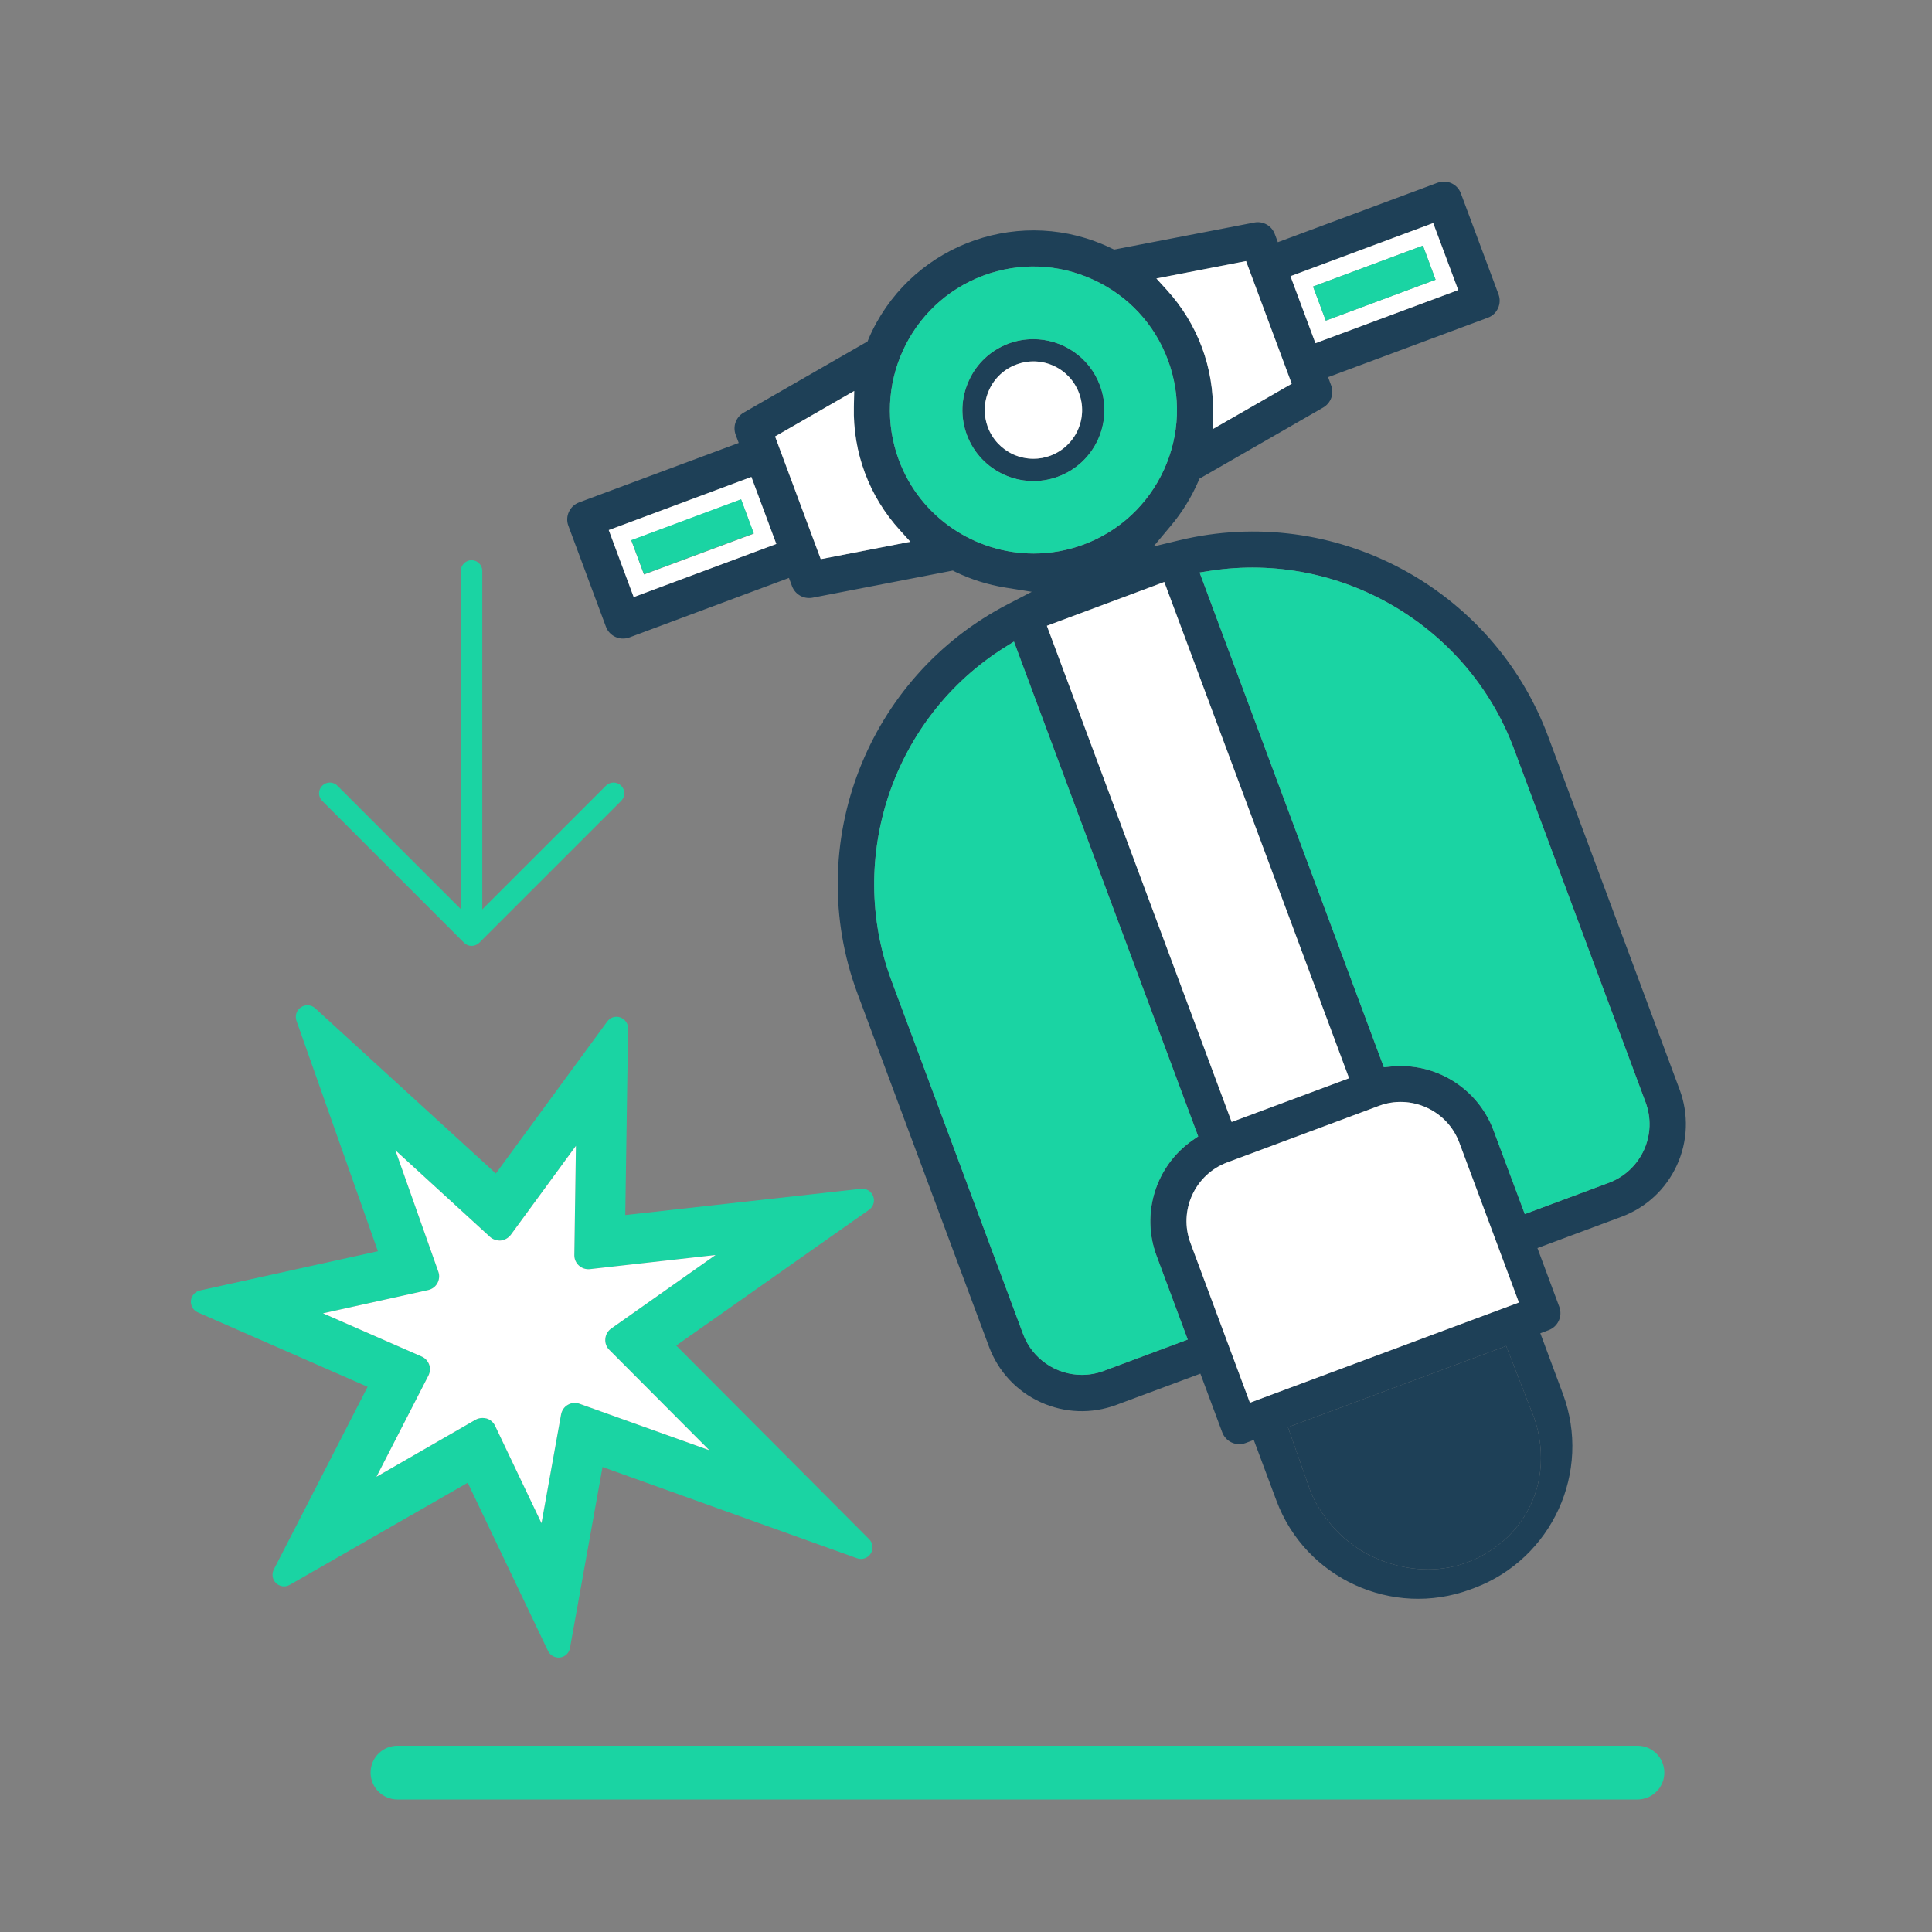
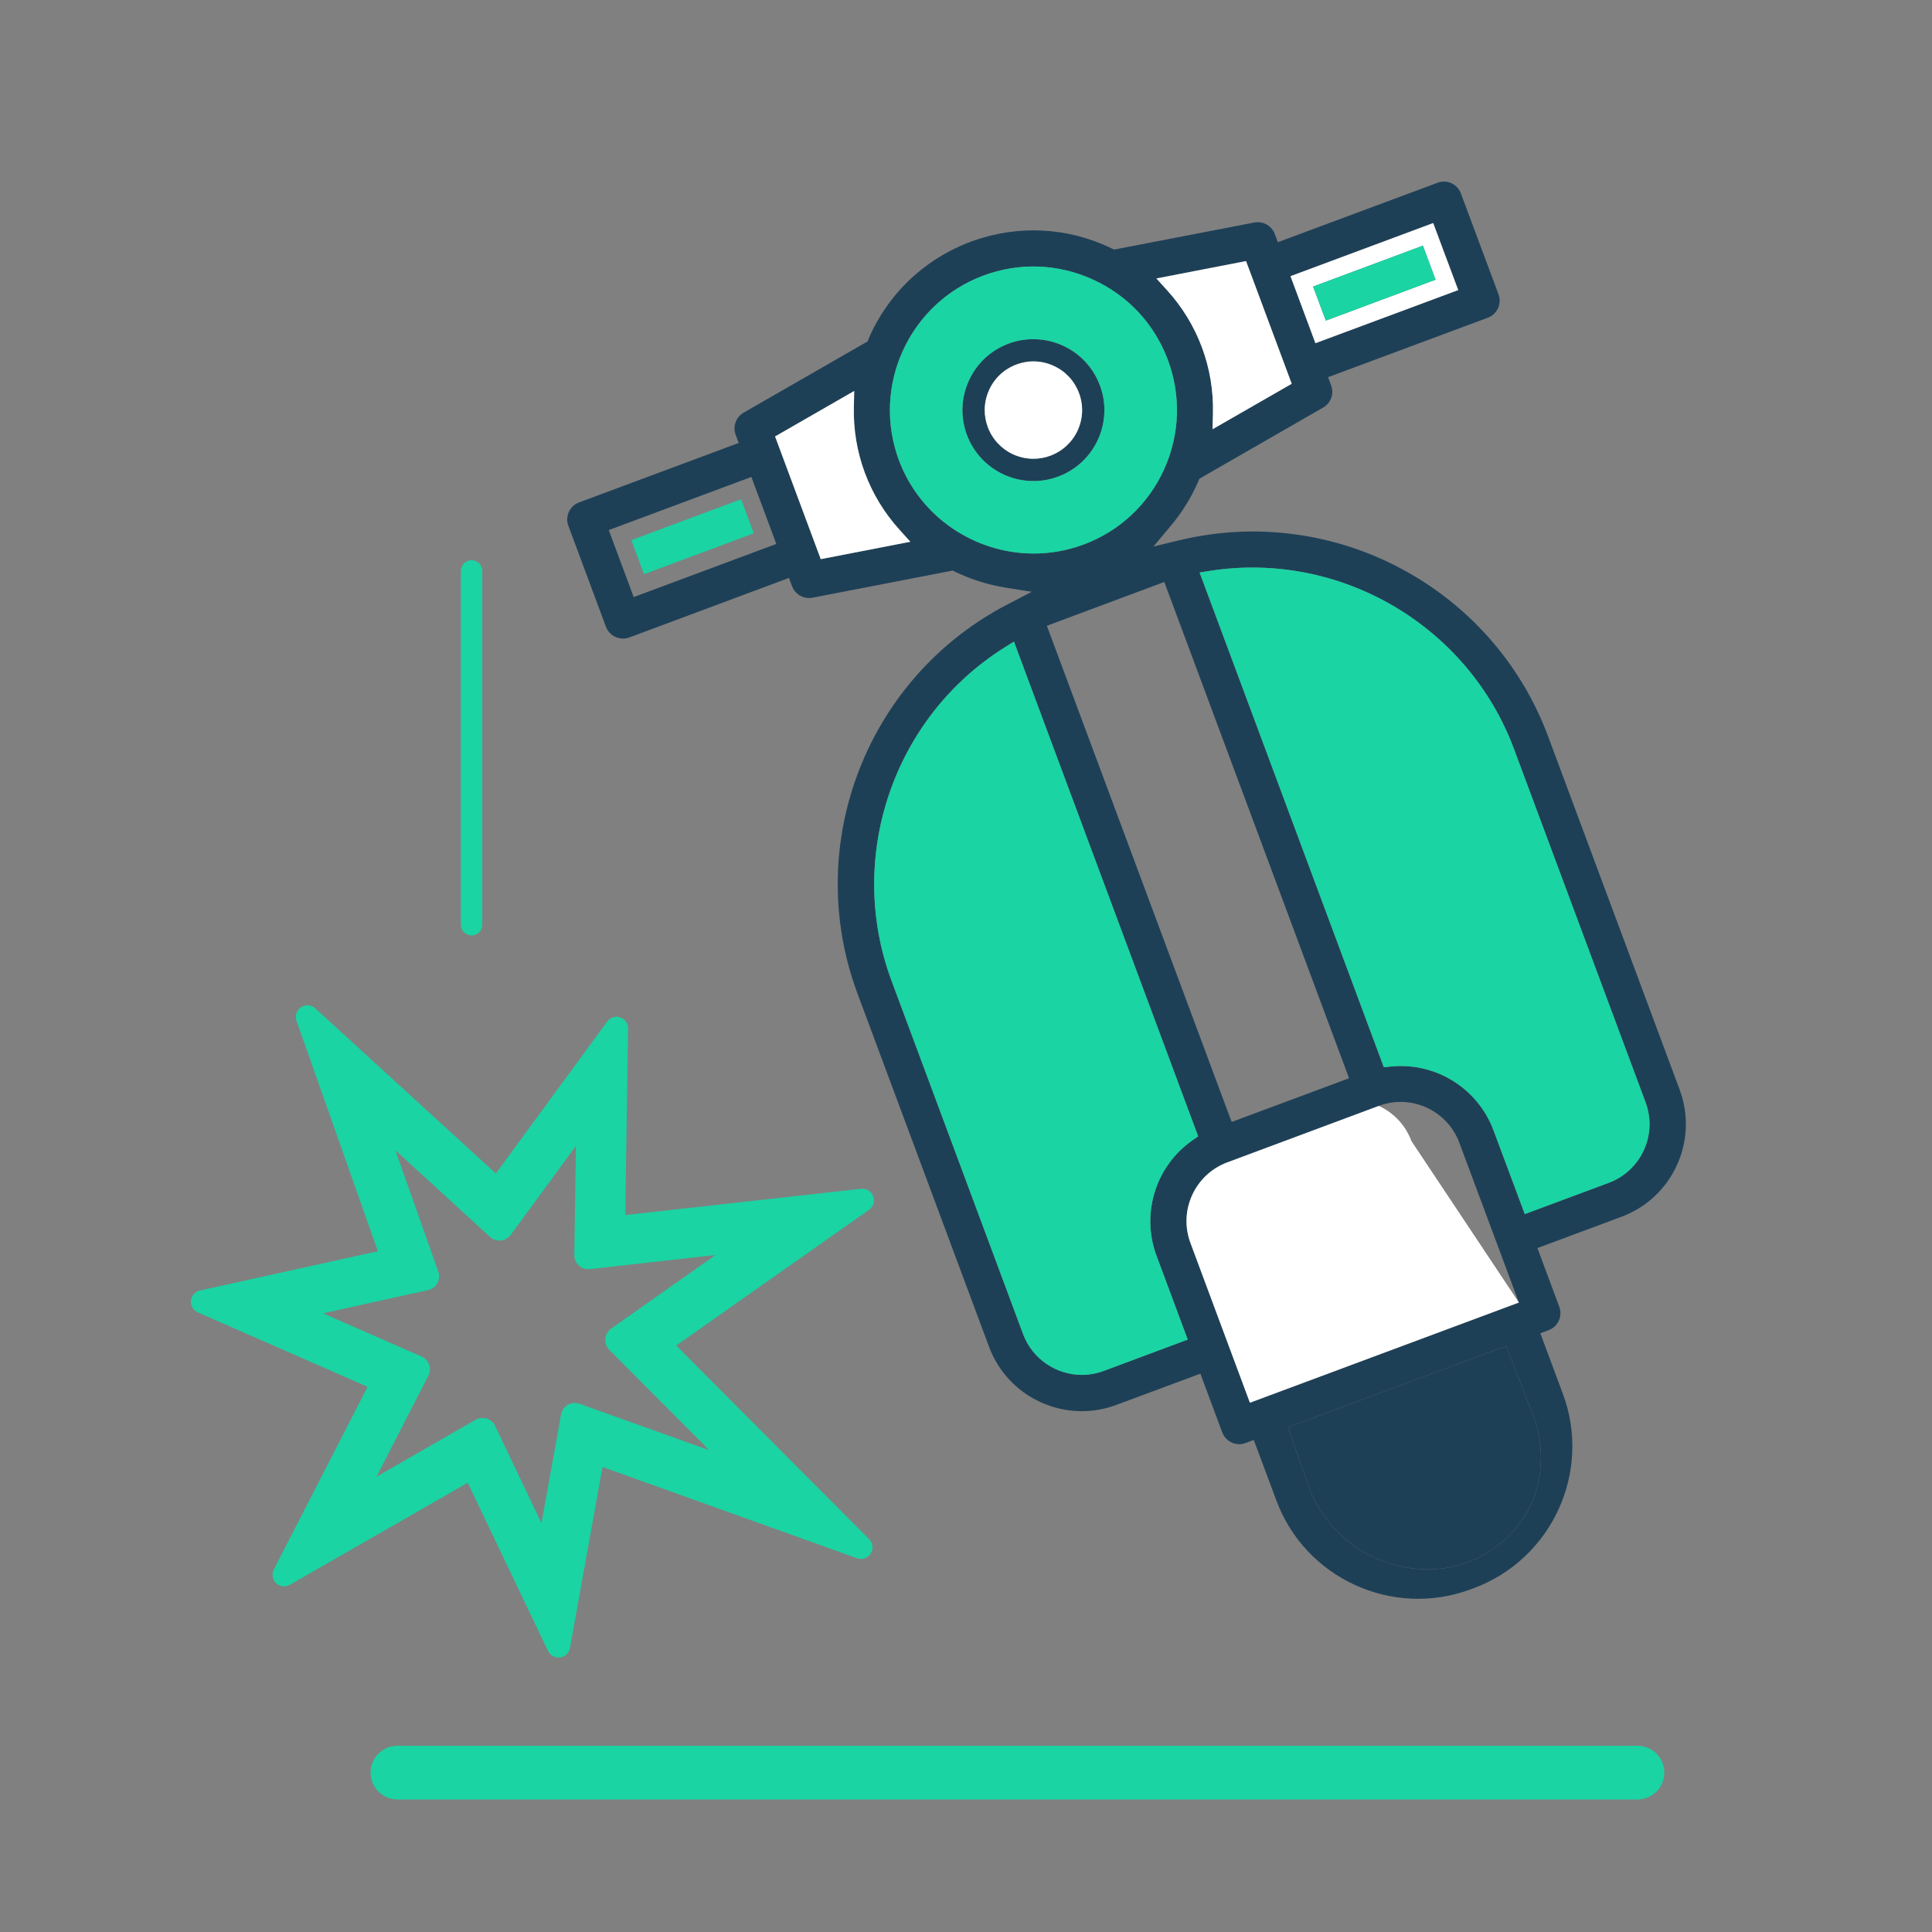
<svg xmlns="http://www.w3.org/2000/svg" version="1.1" id="Layer_1" x="0px" y="0px" viewBox="0 0 220 220" style="enable-background:new 0 0 220 220;" xml:space="preserve">
  <rect x="0" y="0" width="220" height="220" fill="#808080" stroke="none" />
  <style type="text/css">
	.st0{fill:#045965;}
	.st1{fill:#051229;}
	.st2{fill:#08777A;}
	.st3{fill:#091A32;}
	.st4{fill:#0D988E;}
	.st5{fill:#0F253E;}
	.st6{fill:#13B69B;}
	.st7{fill:#15324A;}
	.st8{fill:#1AD4A3;}
	.st9{fill:#1E4057;}
	.st10{fill:#FFFFFF;}
	.st11{fill:#004472;}
	.st12{fill:#EFC8A0;}
	.st13{fill-rule:evenodd;clip-rule:evenodd;fill:#1AD4A3;}
	.st14{fill:none;}
	.st15{fill:#4EE5AE;}
	.st16{fill:#4E809A;}
	.st17{fill:#72F2B7;}
	.st18{fill:#7CB5CC;}
	.st19{fill:#A2FAC9;}
	.st20{fill:#AFDFEE;}
	.st21{fill:#D0FCDF;}
	.st22{fill:#D6F1F6;}
	.st23{opacity:0.8;fill:#FFFFFF;}
	.st24{fill:none;stroke:#1A2E35;stroke-width:1.088;stroke-miterlimit:10;}
	.st25{fill:none;stroke:#1A2E35;stroke-width:2.175;stroke-linecap:round;stroke-linejoin:round;stroke-miterlimit:10;}
	.st26{fill:#FFFFFF;stroke:#1A2E35;stroke-width:2.175;stroke-linecap:round;stroke-linejoin:round;stroke-miterlimit:10;}
	.st27{fill:#1E4057;stroke:#1A2E35;stroke-width:2.175;stroke-linecap:round;stroke-linejoin:round;stroke-miterlimit:10;}
	.st28{fill:none;stroke:#1A2E35;stroke-width:6.526;stroke-linecap:round;stroke-linejoin:round;stroke-miterlimit:10;}
	.st29{fill:#1E4057;stroke:#1A2E35;stroke-width:1.088;stroke-linejoin:round;stroke-miterlimit:10;}
	.st30{fill:#FFFFFF;stroke:#1A2E35;stroke-width:1.088;stroke-linejoin:round;stroke-miterlimit:10;}
	.st31{fill:#1AD4A3;stroke:#1A2E35;stroke-width:1.088;stroke-linejoin:round;stroke-miterlimit:10;}
	.st32{fill:none;stroke:#1A2E35;stroke-width:1.088;stroke-linejoin:round;stroke-miterlimit:10;}
	.st33{fill:#FFFFFF;stroke:#000000;stroke-width:1.088;stroke-miterlimit:10;}
	.st34{fill:#FFFFFF;stroke:#1A2E35;stroke-width:1.088;stroke-linecap:round;stroke-linejoin:round;stroke-miterlimit:10;}
	.st35{fill:#1AD4A3;stroke:#1A2E35;stroke-width:2.175;stroke-linecap:round;stroke-linejoin:round;stroke-miterlimit:10;}
	.st36{fill:#FFFFFF;stroke:#1A2E35;stroke-width:1.088;stroke-miterlimit:10;}
	.st37{fill:#1AD4A3;stroke:#1A2E35;stroke-width:1.631;stroke-linejoin:round;stroke-miterlimit:10;}
	.st38{fill:#B2B2B2;stroke:#1A2E35;stroke-width:1.631;stroke-linecap:round;stroke-linejoin:round;stroke-miterlimit:10;}
	.st39{fill:#FFFFFF;stroke:#1A2E35;stroke-width:1.631;stroke-linecap:round;stroke-linejoin:round;stroke-miterlimit:10;}
	.st40{fill:#1E4057;stroke:#1A2E35;stroke-width:1.631;stroke-linecap:round;stroke-linejoin:round;stroke-miterlimit:10;}
	.st41{fill:#1E4057;stroke:#1A2E35;stroke-width:1.088;stroke-linecap:round;stroke-miterlimit:10;}
	.st42{fill:#1AD4A3;stroke:#1A2E35;stroke-width:1.088;stroke-linecap:round;stroke-miterlimit:10;}
	.st43{fill:#787878;stroke:#1A2E35;stroke-width:1.088;stroke-linecap:round;stroke-miterlimit:10;}
	.st44{fill:#FFFFFF;stroke:#1A2E35;stroke-width:1.088;stroke-linecap:round;stroke-miterlimit:10;}
	.st45{fill:none;stroke:#1A2E35;stroke-width:1.088;stroke-linecap:round;stroke-miterlimit:10;}
	.st46{fill:#787878;}
	.st47{fill:#1E4057;stroke:#1A2E35;stroke-width:1.631;stroke-linejoin:round;stroke-miterlimit:10;}
	.st48{fill:#1E4057;stroke:#1A2E35;stroke-width:1.366;stroke-linejoin:round;stroke-miterlimit:10;}
	.st49{fill:#B3F1E2;}
	.st50{fill:#7EE7CE;}
	.st51{fill:#1AD4A3;stroke:#1A2E35;stroke-width:1.366;stroke-linejoin:round;stroke-miterlimit:10;}
	.st52{fill:#B3F1E2;stroke:#1A2E35;stroke-width:1.366;stroke-linejoin:round;stroke-miterlimit:10;}
	.st53{fill:#086A52;stroke:#1A2E35;stroke-width:1.069;stroke-miterlimit:10;}
	.st54{fill:#7EE7CE;stroke:#1A2E35;stroke-width:1.069;stroke-miterlimit:10;}
	.st55{fill:#0EC79A;stroke:#1A2E35;stroke-width:1.069;stroke-miterlimit:10;}
	.st56{fill:#0EC79A;}
	.st57{fill:#B3F1E2;stroke:#1A2E35;stroke-width:1.069;stroke-miterlimit:10;}
	.st58{fill:#FFFFFF;stroke:#1A2E35;stroke-width:0.535;stroke-miterlimit:10;}
</style>
  <g>
    <g>
      <path class="st9" d="M125.25,43.88c-1.21-3.25-4.3-5.26-7.58-5.26c-0.94,0-1.89,0.16-2.81,0.5c-2.03,0.76-3.64,2.25-4.53,4.22    c-0.9,1.96-0.98,4.16-0.23,6.18c1.56,4.18,6.22,6.31,10.4,4.75C124.68,52.72,126.81,48.05,125.25,43.88z M122.72,49    c-0.62,1.35-1.72,2.37-3.11,2.89c-0.63,0.24-1.28,0.35-1.94,0.35c-0.78,0-1.56-0.17-2.3-0.5c-1.34-0.62-2.37-1.72-2.89-3.11    c-0.23-0.63-0.35-1.28-0.35-1.93c0-0.79,0.17-1.57,0.51-2.31c0.61-1.34,1.72-2.37,3.1-2.88c1.39-0.52,2.9-0.47,4.24,0.15    c1.35,0.61,2.37,1.72,2.89,3.1C123.39,46.15,123.33,47.66,122.72,49z" />
    </g>
    <g>
      <path class="st9" d="M191.26,124.07l-14.99-40.26c-6.34-16.94-24.38-26.52-41.97-22.29l-2.95,0.71l1.95-2.33    c1.3-1.54,2.36-3.26,3.15-5.08l0.13-0.31l14.09-8.1c0.88-0.51,1.27-1.57,0.91-2.52l-0.35-0.94l18.19-6.77    c0.52-0.19,0.93-0.57,1.16-1.08c0.23-0.5,0.25-1.06,0.06-1.58l-4.29-11.5c-0.39-1.06-1.58-1.61-2.65-1.21l-18.19,6.77l-0.35-0.93    c-0.36-0.96-1.34-1.5-2.33-1.31l-15.96,3.08l-0.3-0.14c-10.11-4.91-22.34-0.68-27.26,9.42c-0.14,0.29-0.27,0.57-0.39,0.86    l-0.13,0.32l-14.11,8.11c-0.88,0.51-1.26,1.56-0.91,2.52l0.35,0.93l-18.18,6.77c-1.07,0.4-1.62,1.6-1.22,2.66L69,71.37    c0.4,1.07,1.59,1.61,2.66,1.22l18.18-6.78l0.35,0.94c0.36,0.95,1.34,1.5,2.34,1.31l15.97-3.09l0.29,0.15    c1.8,0.87,3.72,1.47,5.7,1.79l3,0.48l-2.7,1.4c-16.07,8.3-23.45,27.35-17.16,44.31l14.99,40.25c1.05,2.82,3.14,5.07,5.88,6.32    s5.8,1.36,8.62,0.31l9.57-3.56l2.49,6.69c0.4,1.06,1.59,1.61,2.66,1.21l0.93-0.35l2.58,6.91c3.3,8.86,13.21,13.39,22.09,10.11    l0.43-0.16c8.87-3.33,13.4-13.24,10.1-22.11l-2.57-6.9l0.94-0.35c1.07-0.4,1.62-1.59,1.22-2.66l-2.49-6.69l9.56-3.56    c2.82-1.05,5.06-3.13,6.32-5.87C192.2,129.95,192.31,126.89,191.26,124.07z M132.58,66.27l21.04,56.51l-13.37,4.98l-21.04-56.5    L132.58,66.27z M163.2,25.4l2.85,7.63l-16.26,6.05l-2.84-7.63L163.2,25.4z M141.89,29.73l5.2,13.97l-9.02,5.18l0.05-1.78    c0.13-5.22-1.73-10.21-5.24-14.07l-1.2-1.32L141.89,29.73z M72.16,67.99l-2.84-7.63l16.24-6.05l2.84,7.63L72.16,67.99z     M93.46,63.67l-5.2-13.97l9.01-5.18l-0.04,1.78c-0.13,5.22,1.73,10.22,5.24,14.07l1.19,1.32L93.46,63.67z M102.36,52.4    c-3.14-8.44,1.17-17.87,9.62-21.02c4.09-1.52,8.52-1.36,12.49,0.46c3.97,1.81,7,5.06,8.52,9.15c1.52,4.09,1.36,8.53-0.45,12.5    c-1.82,3.97-5.07,7-9.16,8.52c-1.87,0.69-3.78,1.02-5.67,1.02C111.08,63.03,104.81,58.96,102.36,52.4z M125.68,156.11    c-0.81,0.3-1.65,0.45-2.48,0.45c-2.9,0-5.63-1.78-6.7-4.65l-14.99-40.26c-5.21-14.04,0.22-29.99,12.91-37.94l1.04-0.65    l20.98,56.34l-0.64,0.44c-4.2,2.93-5.89,8.34-4.11,13.14l3.56,9.56L125.68,156.11z M142.33,159.73l-6.77-18.19    c-1.38-3.69,0.51-7.81,4.2-9.18l17.25-6.43c1.78-0.67,3.72-0.59,5.46,0.2c1.73,0.8,3.05,2.22,3.71,4l6.78,18.19L142.33,159.73z     M174.15,171.66c-1.89,3.76-5.1,5.47-6.85,6.16c-1.63,0.65-3.23,0.89-4.69,0.89c-3.4,0-6.1-1.3-7.07-1.83    c-3.66-2.03-5.48-5.16-6.24-6.85l-2.64-7.51l24.85-9.25l3.19,8.2C175.15,162.73,176.44,167.11,174.15,171.66z M187.19,130.97    c-0.8,1.73-2.22,3.06-4,3.72l-9.56,3.56l-3.57-9.56c-1.8-4.79-6.62-7.77-11.71-7.24l-0.77,0.08L136.6,65.19l1.21-0.19    c14.8-2.29,29.34,6.23,34.58,20.26l14.99,40.25C188.05,127.3,187.98,129.23,187.19,130.97z" />
      <path class="st10" d="M163.2,25.4l-16.25,6.05l2.84,7.63l16.26-6.05L163.2,25.4z M149.52,32.63l12.51-4.66l1.44,3.88l-12.5,4.66    L149.52,32.63z" />
-       <path class="st10" d="M85.56,54.31l-16.24,6.05l2.84,7.63l16.24-6.05L85.56,54.31z M71.89,61.54l12.5-4.65l1.44,3.88l-12.5,4.65    L71.89,61.54z" />
      <path class="st10" d="M103.66,61.69l-10.2,1.98l-5.2-13.97l9.01-5.18l-0.04,1.78c-0.13,5.22,1.73,10.22,5.24,14.07L103.66,61.69z" />
      <path class="st10" d="M138.07,48.88l0.05-1.78c0.13-5.22-1.73-10.21-5.24-14.07l-1.2-1.32l10.21-1.98l5.2,13.97L138.07,48.88z" />
-       <polygon class="st10" points="153.62,122.78 140.25,127.76 119.21,71.26 132.58,66.27   " />
-       <path class="st10" d="M172.96,148.32l-30.63,11.41l-6.77-18.19c-1.38-3.69,0.51-7.81,4.2-9.18l17.25-6.43    c1.78-0.67,3.72-0.59,5.46,0.2c1.73,0.8,3.05,2.22,3.71,4L172.96,148.32z" />
+       <path class="st10" d="M172.96,148.32l-30.63,11.41l-6.77-18.19c-1.38-3.69,0.51-7.81,4.2-9.18l17.25-6.43    c1.73,0.8,3.05,2.22,3.71,4L172.96,148.32z" />
      <path class="st8" d="M132.99,40.99c-1.52-4.09-4.55-7.34-8.52-9.15c-3.97-1.82-8.4-1.98-12.49-0.46    c-8.45,3.15-12.76,12.58-9.62,21.02c2.45,6.56,8.72,10.63,15.35,10.63c1.89,0,3.8-0.33,5.67-1.02c4.09-1.52,7.34-4.55,9.16-8.52    C134.35,49.52,134.51,45.08,132.99,40.99z M120.5,54.27c-4.18,1.56-8.84-0.57-10.4-4.75c-0.75-2.02-0.67-4.22,0.23-6.18    c0.89-1.97,2.5-3.46,4.53-4.22c0.92-0.34,1.87-0.5,2.81-0.5c3.28,0,6.37,2.01,7.58,5.26C126.81,48.05,124.68,52.72,120.5,54.27z" />
      <path class="st10" d="M122.72,49c-0.62,1.35-1.72,2.37-3.11,2.89c-0.63,0.24-1.28,0.35-1.94,0.35c-0.78,0-1.56-0.17-2.3-0.5    c-1.34-0.62-2.37-1.72-2.89-3.11c-0.23-0.63-0.35-1.28-0.35-1.93c0-0.79,0.17-1.57,0.51-2.31c0.61-1.34,1.72-2.37,3.1-2.88    c1.39-0.52,2.9-0.47,4.24,0.15c1.35,0.61,2.37,1.72,2.89,3.1C123.39,46.15,123.33,47.66,122.72,49z" />
      <path class="st8" d="M187.19,130.97c-0.8,1.73-2.22,3.06-4,3.72l-9.56,3.56l-3.57-9.56c-1.8-4.79-6.62-7.77-11.71-7.24l-0.77,0.08    L136.6,65.19l1.21-0.19c14.8-2.29,29.34,6.23,34.58,20.26l14.99,40.25C188.05,127.3,187.98,129.23,187.19,130.97z" />
      <path class="st8" d="M131.69,142.98l3.56,9.56l-9.57,3.57c-0.81,0.3-1.65,0.45-2.48,0.45c-2.9,0-5.63-1.78-6.7-4.65l-14.99-40.26    c-5.21-14.04,0.22-29.99,12.91-37.94l1.04-0.65l20.98,56.34l-0.64,0.44C131.6,132.77,129.91,138.18,131.69,142.98z" />
      <path class="st9" d="M174.15,171.66c-1.89,3.76-5.1,5.47-6.85,6.16c-1.63,0.65-3.23,0.89-4.69,0.89c-3.4,0-6.1-1.3-7.07-1.83    c-3.66-2.03-5.48-5.16-6.24-6.85l-2.64-7.51l24.85-9.25l3.19,8.2C175.15,162.73,176.44,167.11,174.15,171.66z" />
    </g>
    <g>
      <rect x="72.19" y="59.09" transform="matrix(0.937 -0.349 0.349 0.937 -16.374 31.332)" class="st8" width="13.34" height="4.14" />
    </g>
    <g>
      <polygon class="st8" points="163.47,31.85 150.97,36.51 149.52,32.63 162.03,27.97   " />
    </g>
    <g>
      <path class="st8" d="M53.7,106.52c-0.68,0-1.22-0.55-1.22-1.22V65.01c0-0.68,0.55-1.22,1.22-1.22s1.22,0.55,1.22,1.22v40.28    C54.93,105.97,54.38,106.52,53.7,106.52z" />
-       <path class="st8" d="M53.7,107.71c-0.31,0-0.63-0.12-0.86-0.36L36.69,91.2c-0.48-0.48-0.48-1.25,0-1.73    c0.48-0.48,1.25-0.48,1.73,0l15.29,15.29l15.29-15.29c0.48-0.48,1.25-0.48,1.73,0c0.48,0.48,0.48,1.25,0,1.73l-16.15,16.15    C54.33,107.59,54.02,107.71,53.7,107.71z" />
      <path class="st8" d="M77,153.22l21.96-15.46c0.49-0.34,0.69-0.98,0.47-1.54c-0.21-0.57-0.78-0.91-1.38-0.85l-26.85,2.99    l0.32-21.24c0.01-0.58-0.36-1.08-0.9-1.27c-0.55-0.19-1.14,0.01-1.48,0.48l-12.68,17.3L35.9,114.82    c-0.45-0.42-1.11-0.46-1.62-0.13s-0.72,0.97-0.52,1.55l9.27,26.24l-20.26,4.47c-0.55,0.13-0.97,0.59-1.03,1.15    c-0.05,0.57,0.26,1.11,0.78,1.34l19.34,8.48l-10.68,20.8c-0.27,0.52-0.16,1.15,0.26,1.56c0.42,0.4,1.06,0.48,1.57,0.18    l20.25-11.62l9.15,19.17c0.23,0.45,0.69,0.74,1.19,0.74c0.06,0,0.12,0,0.18-0.01c0.57-0.07,1.02-0.51,1.12-1.06l3.71-20.63    l28.98,10.39c0.58,0.21,1.23-0.01,1.56-0.53c0.33-0.53,0.26-1.21-0.18-1.64L77,153.22z M65.99,159.85    c-0.44-0.16-0.93-0.12-1.33,0.12c-0.41,0.23-0.68,0.63-0.77,1.09l-2.23,12.39l-5.28-11.08c-0.19-0.4-0.54-0.71-0.96-0.84    c-0.16-0.04-0.32-0.06-0.48-0.06c-0.27,0-0.54,0.06-0.79,0.2l-11.28,6.49l5.91-11.51c0.2-0.4,0.24-0.85,0.09-1.26    c-0.16-0.42-0.46-0.75-0.86-0.92l-11.23-4.92l11.98-2.65c0.44-0.1,0.82-0.38,1.04-0.77c0.22-0.41,0.27-0.88,0.12-1.3l-4.9-13.85    l10.78,9.87c0.33,0.3,0.81,0.44,1.22,0.41c0.45-0.05,0.86-0.28,1.14-0.64l7.42-10.14l-0.18,12.43c-0.01,0.46,0.18,0.89,0.52,1.2    c0.34,0.31,0.78,0.45,1.24,0.41l14.32-1.61l-11.89,8.38c-0.38,0.27-0.62,0.69-0.66,1.16c-0.05,0.47,0.12,0.93,0.45,1.26    l11.39,11.43L65.99,159.85z" />
-       <path class="st10" d="M69.38,153.71l11.39,11.43l-14.78-5.29c-0.44-0.16-0.93-0.12-1.33,0.12c-0.41,0.23-0.68,0.63-0.77,1.09    l-2.23,12.39l-5.28-11.08c-0.19-0.4-0.54-0.71-0.96-0.84c-0.16-0.04-0.32-0.06-0.48-0.06c-0.27,0-0.54,0.06-0.79,0.2l-11.28,6.49    l5.91-11.51c0.2-0.4,0.24-0.85,0.09-1.26c-0.16-0.42-0.46-0.75-0.86-0.92l-11.23-4.92l11.98-2.65c0.44-0.1,0.82-0.38,1.04-0.77    c0.22-0.41,0.27-0.88,0.12-1.3l-4.9-13.85l10.78,9.87c0.33,0.3,0.81,0.44,1.22,0.41c0.45-0.05,0.86-0.28,1.14-0.64l7.42-10.14    l-0.18,12.43c-0.01,0.46,0.18,0.89,0.52,1.2c0.34,0.31,0.78,0.45,1.24,0.41l14.32-1.61l-11.89,8.38    c-0.38,0.27-0.62,0.69-0.66,1.16C68.88,152.92,69.05,153.38,69.38,153.71z" />
      <path class="st8" d="M186.46,204.91H45.26c-1.69,0-3.06-1.37-3.06-3.06c0-1.69,1.37-3.06,3.06-3.06h141.2    c1.69,0,3.06,1.37,3.06,3.06C189.52,203.54,188.15,204.91,186.46,204.91z" />
    </g>
  </g>
</svg>